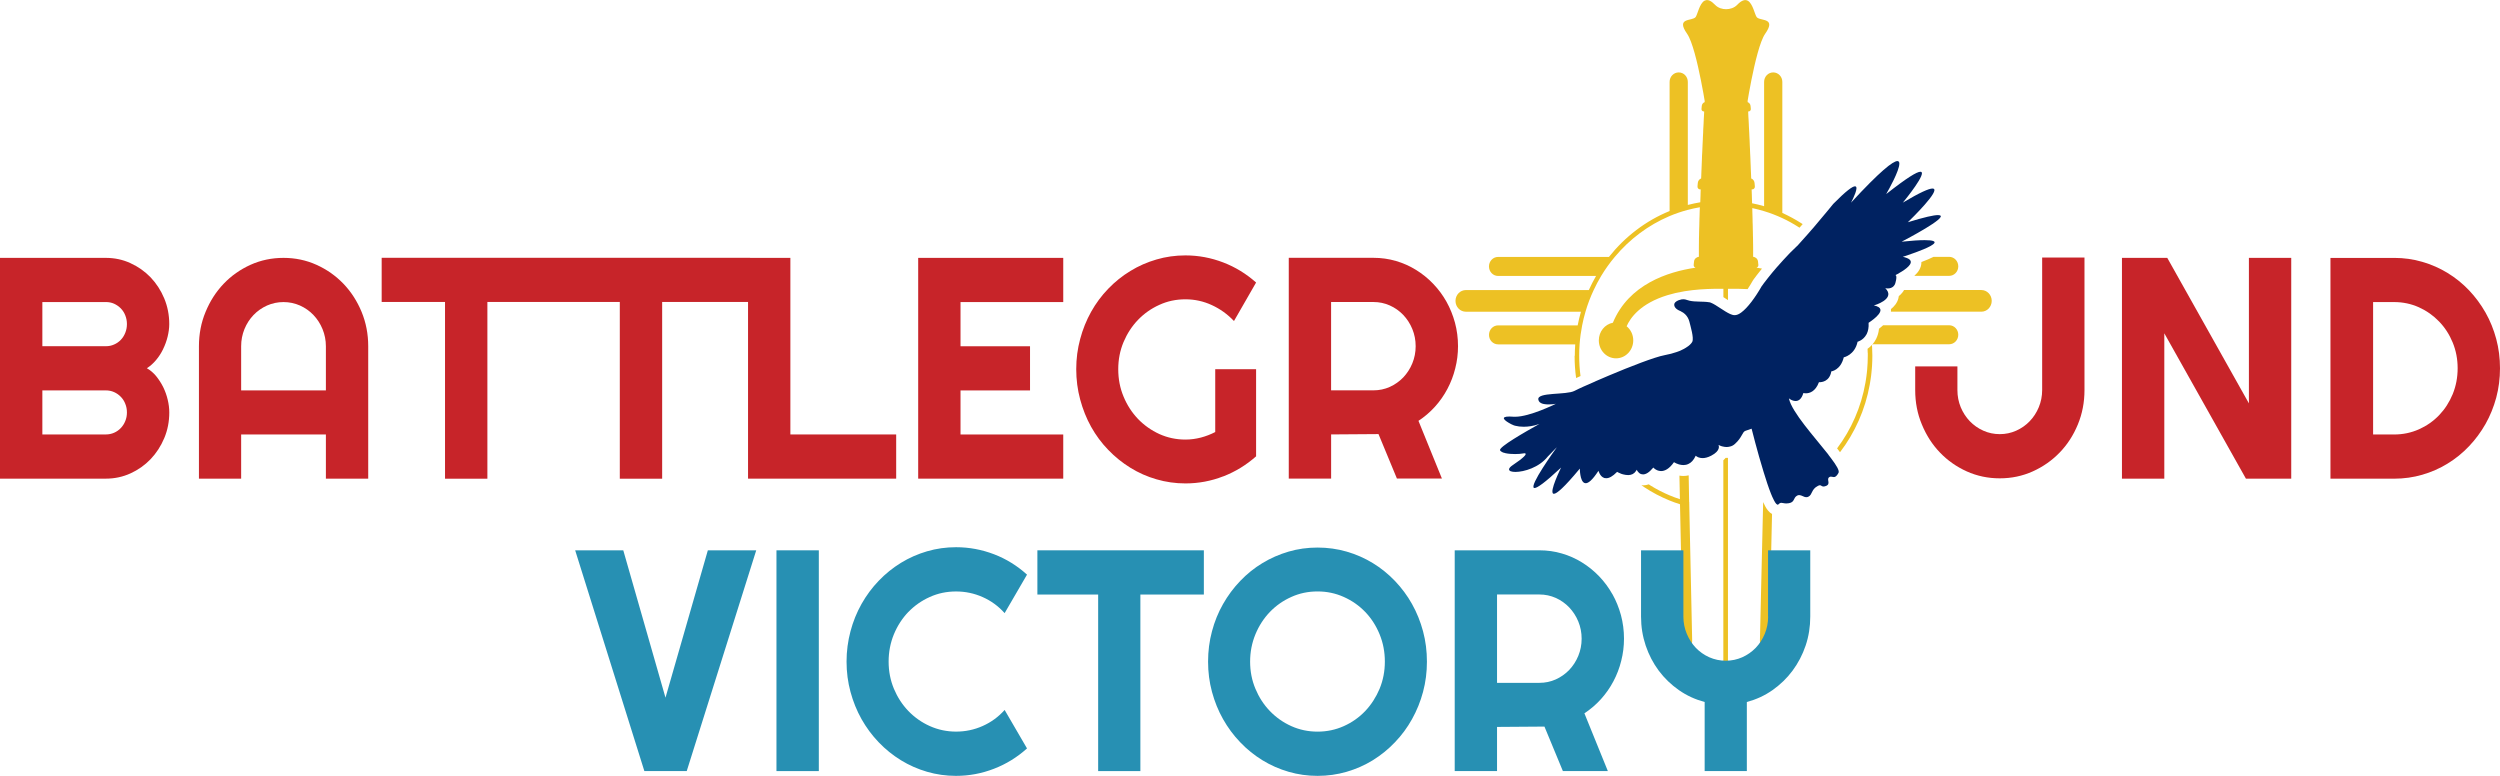
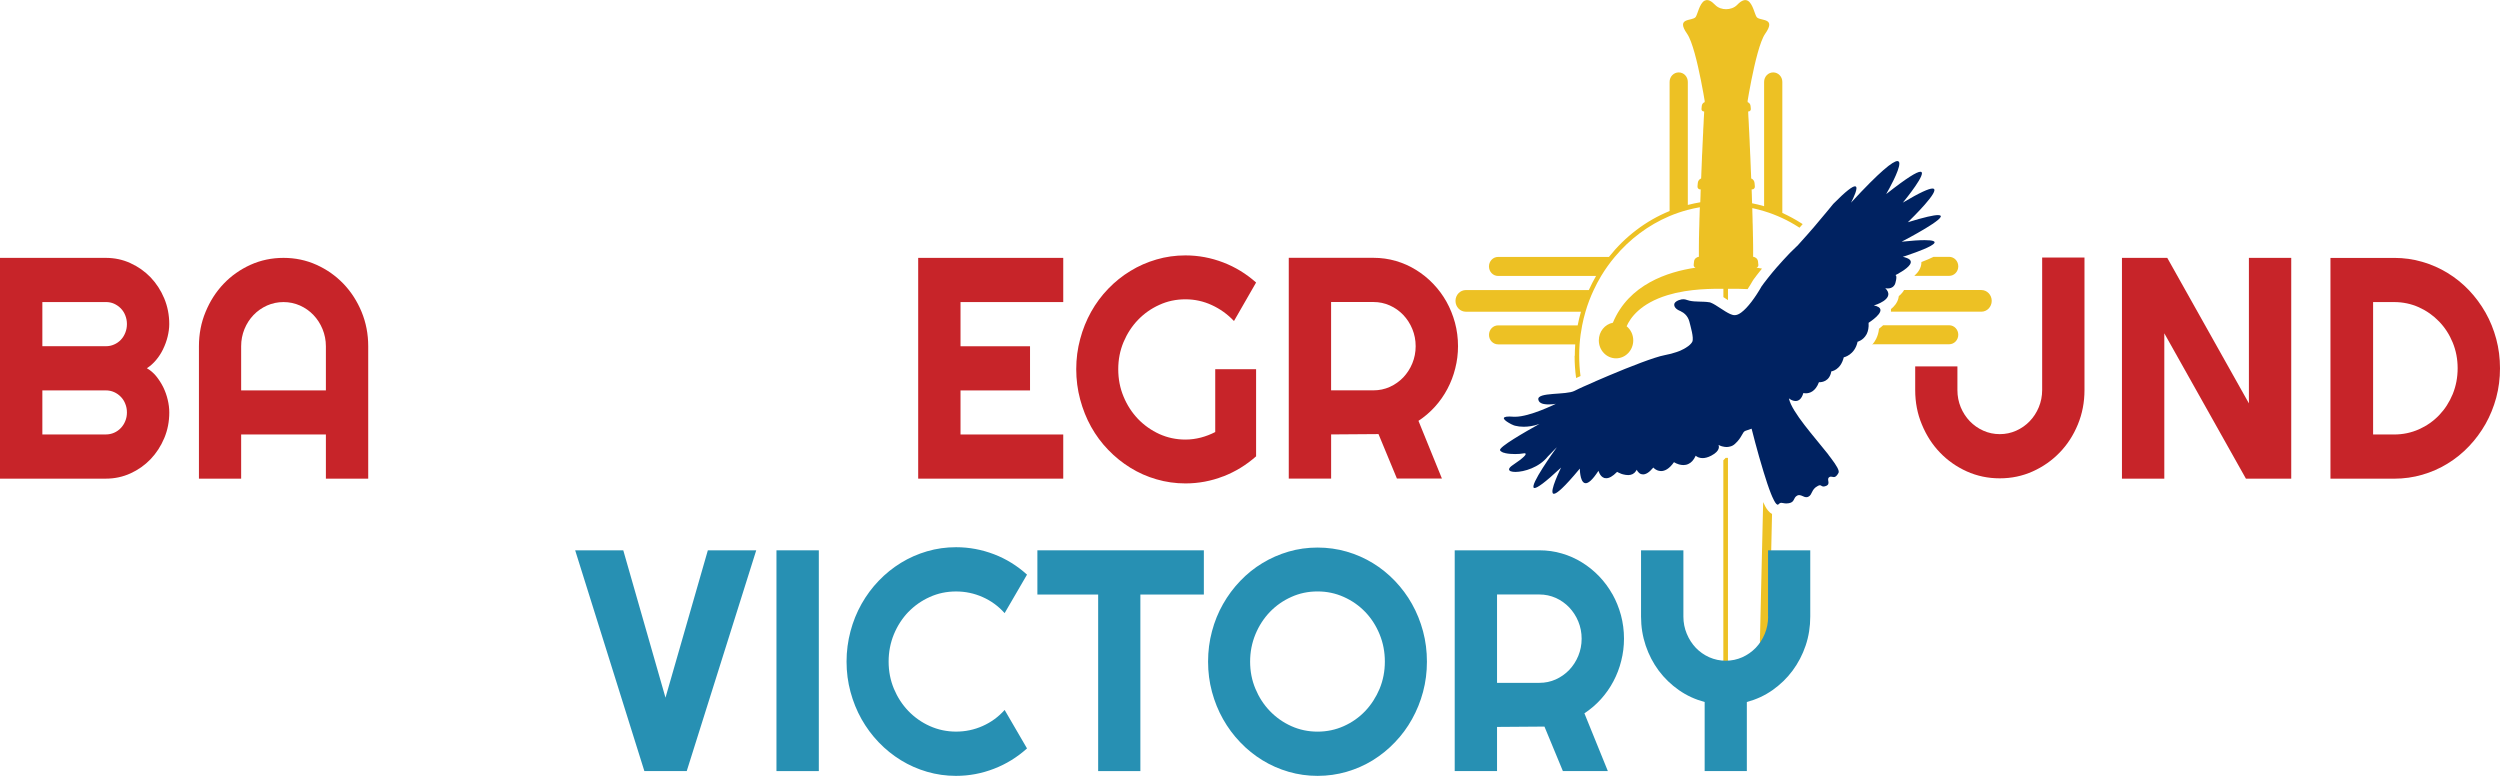
<svg xmlns="http://www.w3.org/2000/svg" fill="none" viewBox="0 0 87 27" height="27" width="87">
  <g clip-path="url(#clip0_349_379)">
    <path fill="#C72429" d="M5.675 12.151C5.743 12.011 5.796 11.868 5.833 11.717C5.869 11.567 5.89 11.421 5.89 11.278C5.89 10.961 5.831 10.663 5.715 10.383C5.598 10.104 5.44 9.861 5.24 9.651C5.039 9.443 4.805 9.278 4.538 9.157C4.272 9.034 3.986 8.974 3.68 8.974H0V16.657H3.682C3.986 16.657 4.273 16.596 4.54 16.474C4.808 16.352 5.04 16.188 5.241 15.979C5.441 15.769 5.599 15.525 5.716 15.247C5.833 14.969 5.891 14.671 5.891 14.353C5.891 14.209 5.873 14.063 5.836 13.91C5.801 13.758 5.748 13.613 5.681 13.474C5.612 13.335 5.529 13.207 5.435 13.091C5.34 12.975 5.231 12.883 5.111 12.814C5.227 12.741 5.333 12.646 5.43 12.531C5.526 12.418 5.608 12.29 5.676 12.151H5.675ZM4.36 14.652C4.322 14.746 4.271 14.826 4.204 14.896C4.137 14.967 4.059 15.021 3.97 15.06C3.881 15.099 3.785 15.119 3.682 15.119H1.474V13.586H3.682C3.784 13.586 3.881 13.605 3.97 13.645C4.059 13.685 4.137 13.739 4.204 13.809C4.272 13.878 4.324 13.959 4.36 14.053C4.398 14.145 4.417 14.245 4.417 14.353C4.417 14.461 4.398 14.56 4.36 14.652ZM4.36 11.58C4.322 11.675 4.271 11.757 4.204 11.827C4.137 11.897 4.059 11.951 3.97 11.989C3.881 12.03 3.785 12.048 3.682 12.048H1.474V10.511H3.682C3.784 10.511 3.881 10.529 3.97 10.569C4.059 10.61 4.137 10.664 4.204 10.732C4.272 10.802 4.324 10.883 4.36 10.976C4.397 11.07 4.417 11.169 4.417 11.277C4.417 11.385 4.398 11.485 4.36 11.58Z" />
    <path fill="#C72429" d="M11.951 9.874C11.683 9.596 11.372 9.377 11.013 9.215C10.655 9.054 10.273 8.974 9.866 8.974C9.459 8.974 9.076 9.054 8.718 9.215C8.362 9.377 8.049 9.596 7.784 9.874C7.517 10.154 7.309 10.479 7.155 10.852C6.999 11.226 6.923 11.625 6.923 12.05V16.658H8.392V15.12H11.341V16.658H12.814V12.05C12.814 11.624 12.737 11.226 12.583 10.852C12.429 10.481 12.219 10.154 11.951 9.874ZM11.341 13.587H8.392V12.05C8.392 11.839 8.431 11.64 8.507 11.452C8.584 11.264 8.69 11.102 8.823 10.962C8.957 10.823 9.114 10.713 9.293 10.632C9.473 10.553 9.663 10.512 9.866 10.512C10.068 10.512 10.259 10.553 10.439 10.632C10.619 10.713 10.776 10.823 10.908 10.962C11.041 11.102 11.147 11.265 11.224 11.452C11.301 11.64 11.341 11.839 11.341 12.05V13.587Z" />
-     <path fill="#C72429" d="M31.187 15.119V16.657H26.032V10.508H23.043V16.659H21.569V10.508H16.961V16.659H15.487V10.508H13.282V8.971H26.104V8.974H27.505V15.119H31.187Z" />
    <path fill="#C72429" d="M37.001 10.512V8.974H31.953V16.657H37.001V15.12H33.426V13.587H35.845V12.05H33.426V10.512H37.001Z" />
    <path fill="#C72429" d="M42.568 16.579C42.989 16.416 43.37 16.183 43.712 15.88V12.849H42.29V15.035C42.132 15.117 41.965 15.181 41.792 15.227C41.616 15.272 41.438 15.297 41.252 15.297C40.93 15.297 40.628 15.232 40.346 15.105C40.063 14.975 39.816 14.8 39.603 14.58C39.392 14.358 39.222 14.099 39.1 13.802C38.976 13.505 38.915 13.189 38.915 12.849C38.915 12.508 38.977 12.197 39.1 11.902C39.224 11.608 39.392 11.351 39.603 11.131C39.815 10.911 40.063 10.736 40.346 10.609C40.628 10.479 40.93 10.416 41.252 10.416C41.575 10.416 41.88 10.483 42.171 10.617C42.462 10.751 42.72 10.936 42.942 11.172L43.712 9.832C43.369 9.527 42.989 9.294 42.568 9.133C42.147 8.971 41.707 8.888 41.254 8.888C40.904 8.888 40.567 8.935 40.245 9.03C39.92 9.125 39.619 9.257 39.339 9.429C39.057 9.6 38.8 9.806 38.568 10.047C38.334 10.288 38.136 10.557 37.971 10.851C37.807 11.146 37.679 11.462 37.59 11.798C37.499 12.134 37.453 12.483 37.453 12.847C37.453 13.211 37.499 13.563 37.59 13.902C37.681 14.241 37.807 14.559 37.971 14.853C38.136 15.148 38.334 15.416 38.568 15.657C38.8 15.898 39.057 16.105 39.339 16.279C39.619 16.452 39.92 16.587 40.245 16.68C40.569 16.775 40.905 16.823 41.254 16.823C41.709 16.823 42.147 16.741 42.568 16.577V16.579Z" />
    <path fill="#C72429" d="M78.262 14.037L75.421 8.974H73.844V16.657H75.318V11.599L78.158 16.657H79.735V8.974H78.262V14.037Z" />
    <path fill="#C72429" d="M86.869 11.795C86.781 11.468 86.657 11.162 86.497 10.879C86.335 10.595 86.144 10.336 85.922 10.102C85.7 9.869 85.452 9.667 85.176 9.5C84.903 9.332 84.609 9.203 84.295 9.112C83.983 9.02 83.657 8.975 83.318 8.975H81.1V16.658H83.318C83.657 16.658 83.983 16.612 84.295 16.521C84.609 16.431 84.903 16.3 85.176 16.133C85.452 15.964 85.7 15.764 85.922 15.529C86.144 15.296 86.335 15.037 86.497 14.753C86.657 14.469 86.781 14.163 86.869 13.838C86.956 13.511 87 13.169 87 12.816C87 12.462 86.956 12.122 86.869 11.795ZM85.355 13.714C85.24 13.993 85.083 14.238 84.882 14.448C84.682 14.656 84.447 14.821 84.179 14.94C83.909 15.06 83.622 15.12 83.318 15.12H82.584V10.512H83.318C83.622 10.512 83.909 10.573 84.179 10.694C84.447 10.816 84.682 10.982 84.882 11.19C85.083 11.398 85.24 11.642 85.355 11.922C85.469 12.2 85.526 12.498 85.526 12.816C85.526 13.133 85.469 13.433 85.355 13.714Z" />
    <path fill="#EDC124" d="M67.831 11.32H65.532C65.485 11.363 65.437 11.404 65.389 11.439C65.377 11.567 65.344 11.683 65.291 11.79C65.254 11.864 65.211 11.927 65.166 11.98H67.831C68.007 11.98 68.148 11.832 68.148 11.65C68.148 11.468 68.007 11.319 67.831 11.319V11.32Z" />
    <path fill="#EDC124" d="M68.952 10.092H66.261C66.245 10.123 66.225 10.154 66.202 10.181C66.167 10.227 66.125 10.268 66.079 10.303C66.076 10.333 66.07 10.359 66.064 10.382C66.024 10.541 65.921 10.663 65.805 10.756C65.806 10.767 65.806 10.779 65.806 10.79C65.806 10.81 65.806 10.83 65.804 10.847H68.951C69.15 10.847 69.312 10.678 69.312 10.47C69.312 10.262 69.15 10.093 68.951 10.093L68.952 10.092Z" />
    <path fill="#EDC124" d="M66.865 9.119C66.868 9.319 66.754 9.479 66.618 9.6H67.831C68.007 9.6 68.148 9.452 68.148 9.269C68.148 9.086 68.007 8.938 67.831 8.938H67.288C67.173 8.997 67.032 9.055 66.867 9.117L66.865 9.119Z" />
-     <path fill="#EDC124" d="M64.999 12.279C64.999 12.313 64.999 12.346 64.999 12.379C64.999 12.548 64.991 12.716 64.976 12.879C64.974 12.911 64.97 12.942 64.966 12.973C64.962 13.012 64.957 13.05 64.952 13.09C64.948 13.126 64.942 13.16 64.937 13.194C64.936 13.202 64.934 13.211 64.933 13.22C64.929 13.255 64.923 13.286 64.917 13.319C64.769 14.17 64.422 14.949 63.931 15.603C63.959 15.639 63.988 15.677 64.016 15.716C64.021 15.723 64.026 15.73 64.032 15.738C64.546 15.065 64.909 14.262 65.067 13.387C65.07 13.373 65.071 13.36 65.073 13.347C65.076 13.334 65.079 13.321 65.08 13.307C65.086 13.272 65.091 13.236 65.097 13.201C65.097 13.197 65.097 13.193 65.099 13.189C65.104 13.153 65.109 13.116 65.114 13.081C65.118 13.045 65.123 13.008 65.126 12.973C65.132 12.922 65.137 12.871 65.14 12.821C65.143 12.792 65.144 12.762 65.147 12.733C65.154 12.615 65.158 12.498 65.158 12.379C65.158 12.287 65.156 12.195 65.15 12.104C65.149 12.075 65.148 12.046 65.145 12.017V12.013C65.145 12.013 65.145 12.006 65.145 12.002C65.095 12.058 65.042 12.102 64.991 12.138C64.994 12.184 64.995 12.232 64.996 12.279H64.999Z" />
-     <path fill="#EDC124" d="M58.782 17.467L58.766 16.542C58.707 16.556 58.645 16.564 58.584 16.564C58.539 16.564 58.492 16.56 58.444 16.552L58.46 17.372C58.336 17.331 58.213 17.285 58.094 17.235C57.863 17.138 57.642 17.023 57.428 16.89C57.412 16.878 57.395 16.867 57.379 16.855C57.313 16.878 57.249 16.89 57.181 16.89C57.16 16.89 57.14 16.89 57.12 16.886C57.15 16.907 57.183 16.929 57.217 16.952C57.493 17.135 57.786 17.289 58.094 17.415C58.215 17.465 58.338 17.509 58.464 17.548L58.566 22.319C58.568 22.412 58.639 22.483 58.728 22.483H58.73C58.82 22.482 58.889 22.404 58.888 22.313L58.788 17.64L58.785 17.467H58.782Z" />
    <path fill="#EDC124" d="M60.05 15.934C60.027 15.964 60 15.992 59.972 16.018V23.354C59.972 23.401 60.008 23.44 60.052 23.44C60.096 23.44 60.133 23.401 60.133 23.354V15.933C60.118 15.933 60.104 15.934 60.089 15.934C60.076 15.934 60.063 15.934 60.05 15.934Z" />
    <path fill="#EDC124" d="M61.527 17.767C61.462 17.689 61.413 17.595 61.37 17.498L61.361 17.479C61.361 17.479 61.359 17.474 61.358 17.471L61.355 17.593L61.245 22.3C61.244 22.392 61.313 22.468 61.403 22.471H61.407C61.494 22.471 61.565 22.397 61.566 22.308L61.667 17.888C61.614 17.858 61.569 17.817 61.529 17.769C61.529 17.769 61.528 17.768 61.528 17.767H61.527Z" />
    <path fill="#002261" d="M63.627 15.819C63.15 15.213 62.356 14.345 62.255 13.869V13.864C62.255 13.864 62.317 13.915 62.4 13.942C62.403 13.942 62.408 13.944 62.413 13.944C62.437 13.951 62.462 13.955 62.489 13.955C62.587 13.955 62.694 13.894 62.757 13.677C62.757 13.677 62.792 13.687 62.846 13.687C62.965 13.687 63.175 13.634 63.299 13.301C63.299 13.301 63.306 13.301 63.32 13.301C63.399 13.301 63.67 13.275 63.73 12.924C63.73 12.924 64.053 12.887 64.163 12.435C64.163 12.435 64.545 12.36 64.644 11.892C64.644 11.892 64.837 11.847 64.951 11.641C64.956 11.633 64.961 11.624 64.965 11.615C65.011 11.52 65.037 11.398 65.027 11.233C65.027 11.233 65.033 11.23 65.042 11.223C65.058 11.211 65.089 11.191 65.125 11.165C65.229 11.09 65.389 10.961 65.43 10.846C65.451 10.789 65.442 10.734 65.382 10.692C65.367 10.681 65.348 10.673 65.327 10.665C65.315 10.66 65.301 10.655 65.288 10.648C65.281 10.648 65.271 10.646 65.262 10.643C65.246 10.638 65.228 10.635 65.21 10.63C65.252 10.619 65.904 10.42 65.661 10.09C65.646 10.071 65.628 10.05 65.607 10.028C65.614 10.03 65.648 10.038 65.693 10.038C65.762 10.038 65.856 10.021 65.916 9.936C65.938 9.911 65.953 9.879 65.961 9.841C66.002 9.694 65.997 9.628 65.986 9.599C65.976 9.574 65.961 9.574 65.961 9.574C65.961 9.574 66.072 9.52 66.191 9.443C66.406 9.307 66.656 9.096 66.362 8.98C66.338 8.97 66.313 8.962 66.287 8.954C66.264 8.949 66.243 8.942 66.217 8.937C66.241 8.929 66.443 8.867 66.666 8.782C67.036 8.647 67.472 8.458 67.275 8.387C67.225 8.368 67.13 8.357 66.979 8.357C66.799 8.357 66.54 8.372 66.178 8.411C66.178 8.411 66.18 8.408 66.188 8.405C66.328 8.332 67.774 7.575 67.508 7.494C67.508 7.494 67.505 7.492 67.502 7.492C67.487 7.488 67.468 7.485 67.443 7.485C67.298 7.485 66.977 7.554 66.392 7.734C66.392 7.734 66.398 7.729 66.403 7.724C66.512 7.618 67.542 6.615 67.274 6.563C67.266 6.562 67.259 6.561 67.249 6.561C67.126 6.561 66.816 6.695 66.213 7.055C66.216 7.053 66.221 7.047 66.23 7.039C66.336 6.908 67.051 6.024 66.847 5.979C66.841 5.978 66.835 5.977 66.829 5.977C66.708 5.977 66.369 6.18 65.643 6.751C65.643 6.744 65.646 6.743 65.648 6.737C65.721 6.612 66.097 5.945 66.097 5.696C66.097 5.65 66.085 5.621 66.053 5.609C66.047 5.606 66.039 5.605 66.03 5.605C65.877 5.605 65.427 5.956 64.414 7.054C64.416 7.049 64.421 7.041 64.429 7.026C64.488 6.913 64.685 6.512 64.569 6.486H64.567C64.567 6.486 64.559 6.484 64.554 6.484C64.467 6.484 64.251 6.636 63.798 7.095C63.798 7.095 63.471 7.498 63.108 7.923C63.082 7.952 63.055 7.982 63.029 8.012C63.018 8.023 63.008 8.035 62.999 8.047C62.973 8.077 62.946 8.107 62.92 8.138C62.788 8.287 62.659 8.432 62.546 8.556H62.543C62.466 8.628 62.381 8.713 62.294 8.798V8.801C62.287 8.808 62.279 8.813 62.274 8.819C62.131 8.968 61.978 9.136 61.825 9.31C61.682 9.469 61.343 9.899 61.315 9.951H61.312C61.085 10.351 60.817 10.714 60.594 10.876C60.574 10.889 60.559 10.901 60.54 10.912C60.479 10.949 60.421 10.967 60.368 10.967C60.358 10.967 60.349 10.967 60.339 10.966C60.329 10.966 60.319 10.963 60.305 10.961C60.29 10.955 60.275 10.95 60.256 10.945C60.24 10.94 60.221 10.932 60.206 10.926C60.105 10.88 59.994 10.808 59.884 10.736C59.758 10.653 59.635 10.572 59.536 10.533C59.521 10.528 59.507 10.523 59.495 10.52C59.487 10.52 59.48 10.518 59.474 10.518C59.288 10.485 58.992 10.51 58.8 10.466C58.766 10.458 58.735 10.45 58.709 10.44C58.693 10.432 58.675 10.427 58.659 10.424H58.654C58.628 10.417 58.601 10.415 58.573 10.415C58.551 10.415 58.527 10.417 58.504 10.421L58.501 10.424C58.39 10.443 58.299 10.504 58.276 10.551C58.24 10.626 58.276 10.74 58.456 10.816C58.474 10.821 58.49 10.831 58.505 10.841C58.557 10.866 58.604 10.897 58.64 10.933C58.718 11.008 58.767 11.1 58.791 11.195C58.827 11.344 58.954 11.758 58.892 11.892C58.872 11.934 58.825 11.989 58.75 12.046C58.724 12.064 58.699 12.084 58.667 12.102C58.627 12.13 58.576 12.154 58.519 12.181C58.47 12.207 58.41 12.23 58.347 12.251C58.227 12.292 58.088 12.331 57.928 12.36C57.583 12.424 56.724 12.759 55.987 13.07C55.827 13.139 55.669 13.206 55.524 13.268C55.519 13.271 55.516 13.275 55.511 13.276C55.351 13.343 55.21 13.406 55.092 13.46C55.037 13.484 54.985 13.509 54.944 13.528C54.873 13.561 54.824 13.584 54.793 13.602C54.506 13.753 53.496 13.639 53.533 13.901C53.543 13.98 53.603 14.026 53.684 14.05C53.696 14.055 53.713 14.058 53.728 14.06C53.781 14.071 53.837 14.074 53.891 14.074C53.991 14.074 54.082 14.062 54.122 14.055C54.135 14.053 54.14 14.053 54.142 14.053C54.118 14.066 53.236 14.503 52.727 14.503C52.707 14.503 52.686 14.503 52.667 14.502C52.614 14.498 52.568 14.495 52.528 14.495C52.197 14.495 52.337 14.63 52.595 14.764C52.624 14.78 52.652 14.791 52.684 14.803C52.699 14.808 52.713 14.811 52.728 14.816C52.814 14.838 52.915 14.851 53.023 14.851C53.187 14.851 53.368 14.824 53.537 14.764C53.55 14.759 53.563 14.757 53.576 14.751C53.073 15.031 52.151 15.558 52.202 15.669C52.215 15.699 52.252 15.723 52.298 15.744C52.306 15.747 52.313 15.749 52.322 15.752C52.333 15.755 52.343 15.759 52.356 15.76C52.367 15.765 52.38 15.768 52.391 15.771C52.489 15.793 52.613 15.801 52.725 15.801C52.838 15.801 52.935 15.793 52.995 15.781C53.016 15.776 53.033 15.773 53.048 15.773C53.055 15.773 53.062 15.773 53.068 15.776C53.069 15.776 53.071 15.774 53.071 15.774C53.072 15.774 53.073 15.776 53.073 15.776C53.146 15.794 53.045 15.919 52.635 16.192C52.487 16.293 52.487 16.366 52.575 16.401C52.578 16.401 52.58 16.401 52.583 16.403C52.621 16.416 52.674 16.423 52.737 16.423C53.034 16.423 53.56 16.269 53.859 15.892L54.136 15.606L54.178 15.565C54.079 15.701 53.221 16.896 53.382 16.98C53.388 16.982 53.394 16.983 53.403 16.983C53.496 16.983 53.761 16.798 54.309 16.287C54.314 16.282 54.322 16.277 54.327 16.269C54.317 16.294 53.903 17.123 54.058 17.181C54.063 17.183 54.069 17.184 54.075 17.184C54.174 17.184 54.429 16.968 54.968 16.319C54.97 16.316 54.973 16.311 54.978 16.308C54.978 16.308 54.978 16.744 55.141 16.808C55.153 16.812 55.167 16.816 55.184 16.816C55.277 16.816 55.417 16.705 55.621 16.392C55.621 16.389 55.623 16.386 55.627 16.384C55.627 16.384 55.677 16.581 55.823 16.631C55.831 16.637 55.84 16.637 55.85 16.637C55.866 16.641 55.883 16.642 55.9 16.642C55.994 16.642 56.116 16.584 56.273 16.423C56.273 16.423 56.274 16.422 56.276 16.421C56.276 16.421 56.335 16.456 56.421 16.489C56.439 16.494 56.455 16.5 56.473 16.505C56.483 16.508 56.497 16.51 56.507 16.513C56.554 16.525 56.604 16.532 56.655 16.532C56.662 16.532 56.671 16.532 56.679 16.532C56.723 16.53 56.767 16.521 56.806 16.502C56.81 16.501 56.814 16.5 56.818 16.497C56.862 16.474 56.901 16.439 56.934 16.389C56.942 16.378 56.947 16.368 56.954 16.353C56.954 16.351 56.957 16.348 56.957 16.345C56.957 16.345 57.001 16.448 57.093 16.492C57.101 16.494 57.109 16.497 57.117 16.5C57.136 16.505 57.157 16.509 57.179 16.509C57.269 16.509 57.384 16.452 57.532 16.275C57.532 16.275 57.533 16.274 57.535 16.27C57.535 16.27 57.584 16.329 57.67 16.365C57.685 16.373 57.7 16.378 57.719 16.381C57.746 16.387 57.776 16.393 57.807 16.393C57.93 16.393 58.086 16.324 58.254 16.084C58.254 16.084 58.284 16.103 58.331 16.125C58.355 16.136 58.385 16.146 58.419 16.158C58.422 16.161 58.429 16.161 58.434 16.163C58.48 16.175 58.53 16.184 58.582 16.184C58.639 16.184 58.699 16.174 58.755 16.146C58.849 16.104 58.937 16.02 59.009 15.863V15.857C59.009 15.857 59.035 15.884 59.087 15.909C59.094 15.912 59.104 15.917 59.116 15.919C59.151 15.933 59.195 15.942 59.249 15.942C59.33 15.942 59.43 15.921 59.552 15.857C59.886 15.683 59.816 15.508 59.803 15.487V15.484C59.803 15.484 59.839 15.503 59.888 15.52C59.9 15.525 59.914 15.53 59.929 15.533C59.937 15.536 59.945 15.538 59.953 15.538C59.993 15.549 60.038 15.556 60.086 15.556C60.125 15.556 60.168 15.55 60.21 15.538C60.267 15.525 60.324 15.496 60.378 15.446C60.63 15.219 60.63 15.032 60.738 14.994C60.829 14.962 60.919 14.929 60.948 14.921C60.953 14.919 60.956 14.919 60.956 14.919C60.956 14.919 61.153 15.711 61.374 16.426C61.459 16.704 61.547 16.973 61.628 17.175C61.645 17.215 61.662 17.254 61.675 17.288C61.682 17.301 61.688 17.314 61.695 17.329C61.752 17.456 61.804 17.54 61.846 17.558C61.853 17.561 61.858 17.564 61.863 17.564C61.873 17.564 61.885 17.558 61.892 17.55C61.931 17.509 61.962 17.498 61.992 17.498C62.035 17.498 62.083 17.52 62.164 17.52C62.191 17.52 62.22 17.517 62.252 17.512C62.467 17.475 62.398 17.324 62.541 17.247C62.565 17.234 62.589 17.229 62.611 17.229C62.628 17.229 62.644 17.231 62.659 17.237C62.672 17.242 62.685 17.244 62.699 17.25C62.709 17.255 62.719 17.258 62.729 17.263C62.742 17.268 62.754 17.273 62.768 17.279C62.773 17.282 62.778 17.284 62.783 17.287C62.786 17.287 62.788 17.287 62.791 17.289C62.815 17.297 62.838 17.302 62.862 17.302C62.886 17.302 62.91 17.297 62.934 17.284C63.079 17.209 63.027 17.03 63.26 16.911C63.293 16.892 63.314 16.887 63.333 16.887C63.338 16.887 63.344 16.887 63.348 16.889C63.351 16.889 63.353 16.891 63.356 16.891C63.372 16.896 63.387 16.907 63.403 16.918C63.408 16.918 63.41 16.92 63.413 16.92C63.425 16.927 63.439 16.931 63.458 16.931C63.481 16.931 63.51 16.924 63.548 16.91C63.726 16.834 63.548 16.683 63.657 16.606C63.678 16.591 63.697 16.587 63.716 16.587C63.75 16.587 63.783 16.602 63.818 16.602C63.864 16.602 63.916 16.576 63.98 16.457C64.022 16.382 63.908 16.195 63.724 15.951C63.692 15.909 63.658 15.864 63.623 15.819H63.627Z" />
-     <path fill="#EDC124" d="M65.148 12.002C65.154 11.996 65.16 11.989 65.166 11.981H65.145C65.145 11.988 65.145 11.996 65.147 12.002H65.148Z" />
+     <path fill="#EDC124" d="M65.148 12.002C65.154 11.996 65.16 11.989 65.166 11.981H65.145H65.148Z" />
    <path fill="#EDC124" d="M54.796 12.379C54.796 12.643 54.813 12.901 54.849 13.156C54.859 13.152 54.868 13.147 54.878 13.143C54.902 13.131 54.926 13.12 54.951 13.11C54.968 13.102 54.984 13.094 55.002 13.086C54.971 12.855 54.956 12.619 54.956 12.379C54.956 12.246 54.96 12.113 54.97 11.981C54.986 11.757 55.017 11.537 55.059 11.322C55.091 11.161 55.129 11.003 55.175 10.847C55.251 10.586 55.347 10.334 55.461 10.093C55.539 9.924 55.627 9.759 55.722 9.601C55.862 9.368 56.02 9.148 56.194 8.941C56.708 8.325 57.358 7.836 58.093 7.523C58.298 7.436 58.509 7.364 58.726 7.306C58.867 7.269 59.009 7.237 59.155 7.212L59.152 7.275C59.151 7.311 59.15 7.348 59.148 7.384C59.147 7.423 59.146 7.463 59.145 7.502C59.145 7.539 59.142 7.575 59.141 7.61C59.139 7.651 59.138 7.691 59.138 7.73C59.137 7.766 59.136 7.803 59.136 7.838C59.136 7.878 59.133 7.918 59.132 7.957C59.132 7.993 59.131 8.03 59.129 8.065C59.129 8.105 59.128 8.146 59.127 8.184C59.127 8.221 59.126 8.258 59.124 8.292C59.124 8.332 59.124 8.372 59.123 8.411C59.123 8.448 59.122 8.484 59.122 8.519C59.122 8.56 59.121 8.599 59.121 8.637C59.121 8.673 59.121 8.71 59.121 8.746V8.937C59.032 8.947 58.961 9.012 58.953 9.098L58.94 9.219C58.935 9.262 58.964 9.301 59.004 9.316C58.038 9.457 56.68 9.898 56.128 11.231C55.849 11.284 55.639 11.539 55.639 11.845C55.639 12.191 55.907 12.47 56.238 12.47C56.569 12.47 56.837 12.191 56.837 11.845C56.837 11.645 56.747 11.468 56.607 11.354C56.734 11.061 57.086 10.56 58.031 10.271C58.117 10.245 58.209 10.22 58.308 10.197L58.629 10.134C58.712 10.121 58.805 10.107 58.902 10.097C59.219 10.061 59.598 10.044 59.974 10.05V10.34C59.99 10.35 60.008 10.362 60.026 10.374C60.038 10.382 60.052 10.391 60.065 10.399L60.085 10.412L60.109 10.428C60.118 10.433 60.125 10.438 60.134 10.444V10.05C60.353 10.046 60.604 10.05 60.817 10.061C60.876 9.972 60.938 9.871 61.002 9.758L61.006 9.755C61.013 9.745 61.018 9.736 61.023 9.726C61.023 9.726 61.023 9.724 61.025 9.724C61.032 9.715 61.038 9.705 61.045 9.697C61.061 9.676 61.078 9.653 61.099 9.625L61.102 9.628L61.107 9.613C61.166 9.534 61.243 9.439 61.316 9.348L61.307 9.345C61.245 9.334 61.184 9.324 61.126 9.315C61.168 9.299 61.196 9.261 61.191 9.218L61.178 9.096C61.168 9.012 61.097 8.946 61.009 8.935C61.009 8.913 61.009 8.889 61.009 8.866C61.009 8.827 61.009 8.788 61.009 8.747C61.009 8.711 61.009 8.677 61.009 8.64C61.009 8.6 61.009 8.561 61.008 8.52C61.008 8.484 61.008 8.449 61.006 8.413C61.006 8.374 61.006 8.333 61.005 8.293C61.005 8.258 61.004 8.222 61.002 8.186C61.002 8.146 61.001 8.106 61 8.065C61 8.03 60.999 7.995 60.997 7.957C60.996 7.919 60.995 7.878 60.995 7.838C60.995 7.803 60.994 7.767 60.991 7.73C60.991 7.691 60.989 7.651 60.989 7.612C60.989 7.576 60.986 7.539 60.986 7.503C60.983 7.464 60.983 7.424 60.982 7.384C60.982 7.348 60.98 7.311 60.98 7.275C60.98 7.265 60.98 7.254 60.98 7.242C61.119 7.273 61.257 7.307 61.392 7.349C61.609 7.414 61.82 7.496 62.025 7.591C62.217 7.68 62.403 7.783 62.582 7.898C62.595 7.906 62.609 7.915 62.623 7.924C62.658 7.885 62.695 7.844 62.733 7.799C62.715 7.787 62.697 7.776 62.68 7.765C62.471 7.631 62.251 7.513 62.025 7.41V2.851C62.025 2.667 61.883 2.52 61.708 2.52C61.532 2.52 61.391 2.667 61.391 2.851V7.177C61.254 7.136 61.114 7.101 60.972 7.074C60.972 7.066 60.972 7.058 60.972 7.05C60.971 7.01 60.97 6.971 60.968 6.93C60.967 6.894 60.966 6.857 60.965 6.822C60.963 6.781 60.961 6.743 60.961 6.702C60.959 6.665 60.958 6.628 60.957 6.591H60.978C61.033 6.591 61.076 6.542 61.069 6.484L61.058 6.364C61.05 6.292 61.005 6.234 60.941 6.21C60.941 6.178 60.938 6.147 60.938 6.115C60.935 6.074 60.934 6.036 60.933 5.995C60.932 5.96 60.93 5.923 60.928 5.887C60.927 5.846 60.925 5.808 60.924 5.768C60.923 5.731 60.92 5.696 60.919 5.66C60.918 5.619 60.916 5.58 60.915 5.54C60.914 5.505 60.911 5.468 60.91 5.432C60.909 5.391 60.906 5.352 60.904 5.312C60.903 5.275 60.901 5.238 60.9 5.204C60.899 5.165 60.896 5.124 60.894 5.085C60.892 5.05 60.891 5.012 60.89 4.976C60.888 4.936 60.886 4.897 60.885 4.857C60.882 4.82 60.881 4.783 60.879 4.748C60.877 4.707 60.875 4.667 60.874 4.629C60.871 4.592 60.87 4.555 60.868 4.521C60.866 4.48 60.865 4.441 60.862 4.402C60.86 4.365 60.858 4.329 60.857 4.293C60.855 4.252 60.853 4.213 60.851 4.174C60.848 4.137 60.847 4.1 60.844 4.066C60.842 4.024 60.841 3.984 60.839 3.946C60.838 3.922 60.837 3.9 60.836 3.878H60.852C60.899 3.878 60.934 3.835 60.929 3.788L60.919 3.685C60.913 3.625 60.872 3.573 60.819 3.555C60.819 3.537 60.818 3.523 60.817 3.511C60.824 3.462 60.841 3.366 60.863 3.24C60.886 3.113 60.915 2.956 60.949 2.785C61.067 2.194 61.246 1.433 61.428 1.175C61.805 0.639 61.332 0.726 61.167 0.624C61.152 0.614 61.14 0.605 61.131 0.592C61.064 0.5 60.999 0.125 60.824 0.026C60.823 0.026 60.822 0.025 60.819 0.024C60.731 -0.022 60.616 0.001 60.46 0.163C60.348 0.281 60.197 0.319 60.07 0.32C59.938 0.32 59.79 0.281 59.679 0.163C59.552 0.03 59.449 -0.011 59.368 0.007C59.351 0.011 59.332 0.017 59.315 0.026C59.142 0.125 59.075 0.5 59.009 0.592C59.009 0.592 59.009 0.592 59.008 0.593C58.892 0.746 58.303 0.595 58.711 1.175C58.893 1.435 59.073 2.194 59.19 2.785C59.26 3.13 59.308 3.416 59.323 3.512C59.323 3.526 59.323 3.539 59.322 3.555C59.269 3.573 59.228 3.623 59.222 3.685L59.212 3.788C59.206 3.835 59.243 3.878 59.289 3.878H59.305C59.305 3.9 59.303 3.922 59.303 3.946C59.301 3.983 59.299 4.024 59.296 4.065C59.295 4.099 59.292 4.137 59.29 4.174C59.289 4.213 59.286 4.252 59.285 4.293C59.284 4.329 59.281 4.365 59.279 4.401C59.277 4.441 59.276 4.48 59.272 4.52C59.271 4.555 59.27 4.592 59.269 4.628C59.266 4.667 59.265 4.707 59.262 4.747C59.261 4.782 59.26 4.819 59.258 4.855C59.256 4.894 59.255 4.934 59.252 4.973C59.249 5.009 59.248 5.046 59.247 5.083C59.244 5.122 59.243 5.162 59.242 5.201C59.239 5.237 59.238 5.275 59.237 5.311C59.234 5.35 59.234 5.39 59.23 5.43C59.229 5.465 59.228 5.502 59.227 5.538C59.225 5.577 59.223 5.617 59.222 5.656C59.22 5.693 59.219 5.73 59.218 5.766C59.215 5.807 59.214 5.845 59.213 5.886C59.212 5.921 59.21 5.957 59.208 5.994C59.206 6.033 59.205 6.073 59.204 6.112C59.204 6.144 59.202 6.177 59.2 6.21C59.138 6.232 59.092 6.29 59.084 6.364L59.073 6.484C59.066 6.541 59.109 6.591 59.164 6.591H59.185C59.184 6.627 59.182 6.664 59.181 6.699C59.18 6.739 59.179 6.778 59.178 6.818C59.175 6.853 59.175 6.89 59.174 6.926C59.172 6.964 59.171 7.001 59.17 7.039C59.022 7.064 58.878 7.095 58.736 7.132V2.851C58.736 2.667 58.595 2.52 58.419 2.52C58.243 2.52 58.102 2.667 58.102 2.851V7.344C57.274 7.681 56.549 8.237 55.991 8.941H52.133C51.957 8.941 51.816 9.09 51.816 9.272C51.816 9.454 51.957 9.603 52.133 9.603H55.543C55.452 9.762 55.367 9.926 55.291 10.094H51.013C50.813 10.094 50.651 10.263 50.651 10.471C50.651 10.68 50.813 10.848 51.013 10.848H55.017C54.973 11.003 54.933 11.161 54.903 11.323H52.134C51.958 11.323 51.817 11.471 51.817 11.654C51.817 11.837 51.958 11.984 52.134 11.984H54.818C54.808 12.116 54.803 12.249 54.803 12.382L54.796 12.379Z" />
    <path fill="#2790B3" d="M23.159 24.279L21.69 19.151H20.016L22.424 26.834H23.898L26.317 19.151H24.633L23.159 24.279Z" />
    <path fill="#2790B3" d="M28.495 19.151H27.021V26.834H28.495V19.151Z" />
    <path fill="#2790B3" d="M31.611 21.297C31.824 21.077 32.073 20.902 32.357 20.775C32.642 20.646 32.946 20.583 33.271 20.583C33.596 20.583 33.902 20.648 34.196 20.778C34.491 20.909 34.746 21.095 34.961 21.337L35.74 19.997C35.398 19.688 35.015 19.45 34.592 19.288C34.167 19.126 33.727 19.043 33.271 19.043C32.922 19.043 32.586 19.09 32.262 19.185C31.939 19.28 31.636 19.413 31.354 19.586C31.071 19.76 30.813 19.967 30.58 20.211C30.346 20.454 30.148 20.723 29.981 21.018C29.816 21.312 29.687 21.628 29.597 21.969C29.507 22.309 29.46 22.661 29.46 23.025C29.46 23.389 29.506 23.739 29.597 24.077C29.688 24.414 29.816 24.731 29.981 25.025C30.148 25.32 30.346 25.589 30.58 25.832C30.813 26.076 31.071 26.283 31.354 26.457C31.636 26.63 31.939 26.764 32.262 26.858C32.587 26.953 32.923 27 33.271 27C33.727 27 34.167 26.917 34.592 26.752C35.015 26.589 35.398 26.353 35.74 26.045L34.961 24.706C34.746 24.948 34.491 25.134 34.196 25.265C33.9 25.397 33.592 25.46 33.271 25.46C32.95 25.46 32.642 25.395 32.357 25.267C32.073 25.14 31.825 24.964 31.611 24.743C31.398 24.521 31.231 24.263 31.108 23.969C30.985 23.673 30.924 23.36 30.924 23.023C30.924 22.687 30.986 22.369 31.108 22.072C31.232 21.773 31.401 21.515 31.611 21.295V21.297Z" />
    <path fill="#2790B3" d="M36.101 20.69H38.216V26.834H39.685V20.69H41.894V19.151H36.101V20.69Z" />
    <path fill="#2790B3" d="M49.139 21.021C48.976 20.728 48.776 20.46 48.543 20.216C48.311 19.974 48.053 19.765 47.773 19.595C47.492 19.424 47.19 19.29 46.864 19.196C46.538 19.102 46.2 19.055 45.851 19.055C45.503 19.055 45.166 19.101 44.843 19.196C44.519 19.291 44.216 19.424 43.934 19.595C43.651 19.765 43.393 19.974 43.161 20.216C42.928 20.459 42.728 20.728 42.562 21.021C42.396 21.313 42.267 21.628 42.177 21.969C42.086 22.308 42.041 22.661 42.041 23.025C42.041 23.389 42.086 23.739 42.177 24.077C42.268 24.415 42.396 24.731 42.562 25.025C42.728 25.32 42.927 25.589 43.161 25.832C43.393 26.076 43.651 26.283 43.934 26.457C44.216 26.63 44.519 26.764 44.843 26.858C45.168 26.953 45.504 27 45.851 27C46.199 27 46.539 26.953 46.864 26.858C47.189 26.763 47.492 26.63 47.773 26.457C48.053 26.283 48.311 26.076 48.543 25.832C48.776 25.589 48.976 25.32 49.139 25.025C49.303 24.731 49.432 24.415 49.522 24.077C49.613 23.738 49.657 23.387 49.657 23.025C49.657 22.662 49.613 22.308 49.522 21.969C49.431 21.63 49.303 21.313 49.139 21.021ZM48.01 23.97C47.886 24.264 47.719 24.523 47.51 24.744C47.298 24.966 47.05 25.141 46.764 25.269C46.478 25.397 46.174 25.461 45.851 25.461C45.529 25.461 45.222 25.397 44.938 25.269C44.653 25.141 44.406 24.966 44.192 24.744C43.978 24.523 43.812 24.264 43.689 23.97C43.565 23.675 43.504 23.361 43.504 23.025C43.504 22.689 43.566 22.371 43.689 22.073C43.812 21.775 43.981 21.516 44.192 21.296C44.404 21.076 44.653 20.901 44.938 20.774C45.222 20.645 45.527 20.582 45.851 20.582C46.176 20.582 46.478 20.646 46.764 20.774C47.05 20.902 47.298 21.076 47.51 21.296C47.721 21.516 47.888 21.775 48.01 22.073C48.133 22.371 48.193 22.689 48.193 23.025C48.193 23.361 48.131 23.675 48.01 23.97Z" />
    <path fill="#2790B3" d="M56.111 20.678C55.984 20.45 55.828 20.241 55.649 20.054C55.469 19.867 55.27 19.706 55.052 19.572C54.835 19.437 54.601 19.333 54.352 19.261C54.102 19.187 53.842 19.151 53.571 19.151H50.624V26.834H52.097V25.297L53.747 25.285L54.388 26.833H55.953L55.137 24.823C55.349 24.685 55.541 24.52 55.713 24.33C55.884 24.14 56.029 23.933 56.147 23.709C56.266 23.485 56.357 23.248 56.419 22.996C56.483 22.745 56.515 22.489 56.515 22.224C56.515 21.944 56.479 21.671 56.41 21.411C56.339 21.15 56.24 20.905 56.113 20.677L56.111 20.678ZM54.925 22.823C54.848 23.012 54.741 23.174 54.609 23.314C54.476 23.452 54.319 23.563 54.142 23.643C53.963 23.724 53.773 23.763 53.571 23.763H52.097V20.688H53.571C53.773 20.688 53.963 20.729 54.142 20.808C54.321 20.889 54.476 21 54.609 21.138C54.741 21.278 54.848 21.441 54.925 21.628C55.002 21.816 55.041 22.015 55.041 22.226C55.041 22.437 55.002 22.636 54.925 22.823Z" />
    <path fill="#2790B3" d="M61.531 21.456C61.531 21.667 61.492 21.866 61.416 22.053C61.339 22.242 61.233 22.404 61.1 22.544C60.966 22.682 60.809 22.793 60.63 22.873C60.45 22.952 60.259 22.993 60.057 22.993C59.855 22.993 59.664 22.952 59.483 22.873C59.304 22.793 59.147 22.682 59.014 22.544C58.882 22.404 58.776 22.24 58.699 22.053C58.621 21.866 58.582 21.667 58.582 21.456V19.151H57.108V21.456C57.108 21.809 57.163 22.147 57.27 22.466C57.378 22.785 57.529 23.076 57.724 23.339C57.92 23.601 58.154 23.826 58.425 24.016C58.697 24.206 58.997 24.343 59.322 24.429V26.834H60.79V24.429C61.115 24.343 61.413 24.206 61.684 24.016C61.953 23.826 62.187 23.601 62.381 23.339C62.576 23.076 62.728 22.785 62.836 22.466C62.944 22.147 62.997 21.809 62.997 21.456V19.151H61.528V21.456H61.531Z" />
    <path fill="#C72429" d="M49.361 14.646C49.573 14.507 49.766 14.342 49.937 14.153C50.108 13.963 50.253 13.756 50.371 13.532C50.49 13.307 50.581 13.07 50.643 12.818C50.707 12.568 50.739 12.312 50.739 12.047C50.739 11.766 50.703 11.493 50.634 11.233C50.563 10.972 50.464 10.727 50.337 10.499C50.209 10.271 50.054 10.063 49.874 9.875C49.694 9.687 49.495 9.527 49.278 9.393C49.06 9.258 48.827 9.154 48.578 9.082C48.327 9.008 48.067 8.972 47.796 8.972H44.849V16.655H46.323V15.118L47.972 15.106L48.613 16.654H50.179L49.362 14.644L49.361 14.646ZM49.149 12.644C49.072 12.833 48.965 12.995 48.833 13.135C48.7 13.273 48.543 13.384 48.366 13.464C48.187 13.545 47.997 13.584 47.795 13.584H46.322V10.51H47.795C47.997 10.51 48.187 10.55 48.366 10.63C48.545 10.71 48.7 10.821 48.833 10.959C48.965 11.099 49.072 11.262 49.149 11.45C49.226 11.637 49.265 11.836 49.265 12.047C49.265 12.258 49.226 12.457 49.149 12.644Z" />
    <path fill="#C72429" d="M71.067 13.575C71.067 13.786 71.027 13.985 70.95 14.171C70.873 14.357 70.767 14.519 70.634 14.658C70.502 14.796 70.344 14.907 70.165 14.987C69.985 15.068 69.794 15.108 69.592 15.108C69.389 15.108 69.199 15.068 69.019 14.987C68.838 14.907 68.683 14.796 68.549 14.658C68.416 14.519 68.31 14.356 68.233 14.171C68.157 13.985 68.118 13.786 68.118 13.575V12.751H66.649V13.575C66.649 14.001 66.725 14.4 66.881 14.772C67.035 15.146 67.243 15.471 67.51 15.748C67.775 16.025 68.088 16.244 68.444 16.405C68.802 16.566 69.185 16.646 69.592 16.646C69.999 16.646 70.382 16.566 70.739 16.405C71.097 16.244 71.409 16.025 71.677 15.748C71.945 15.471 72.155 15.146 72.309 14.772C72.463 14.4 72.54 14 72.54 13.575V8.963H71.067V13.575Z" />
  </g>
  <defs>
    <clipPath id="clip0_349_379">
      <rect fill="white" height="27" width="87" />
    </clipPath>
  </defs>
</svg>